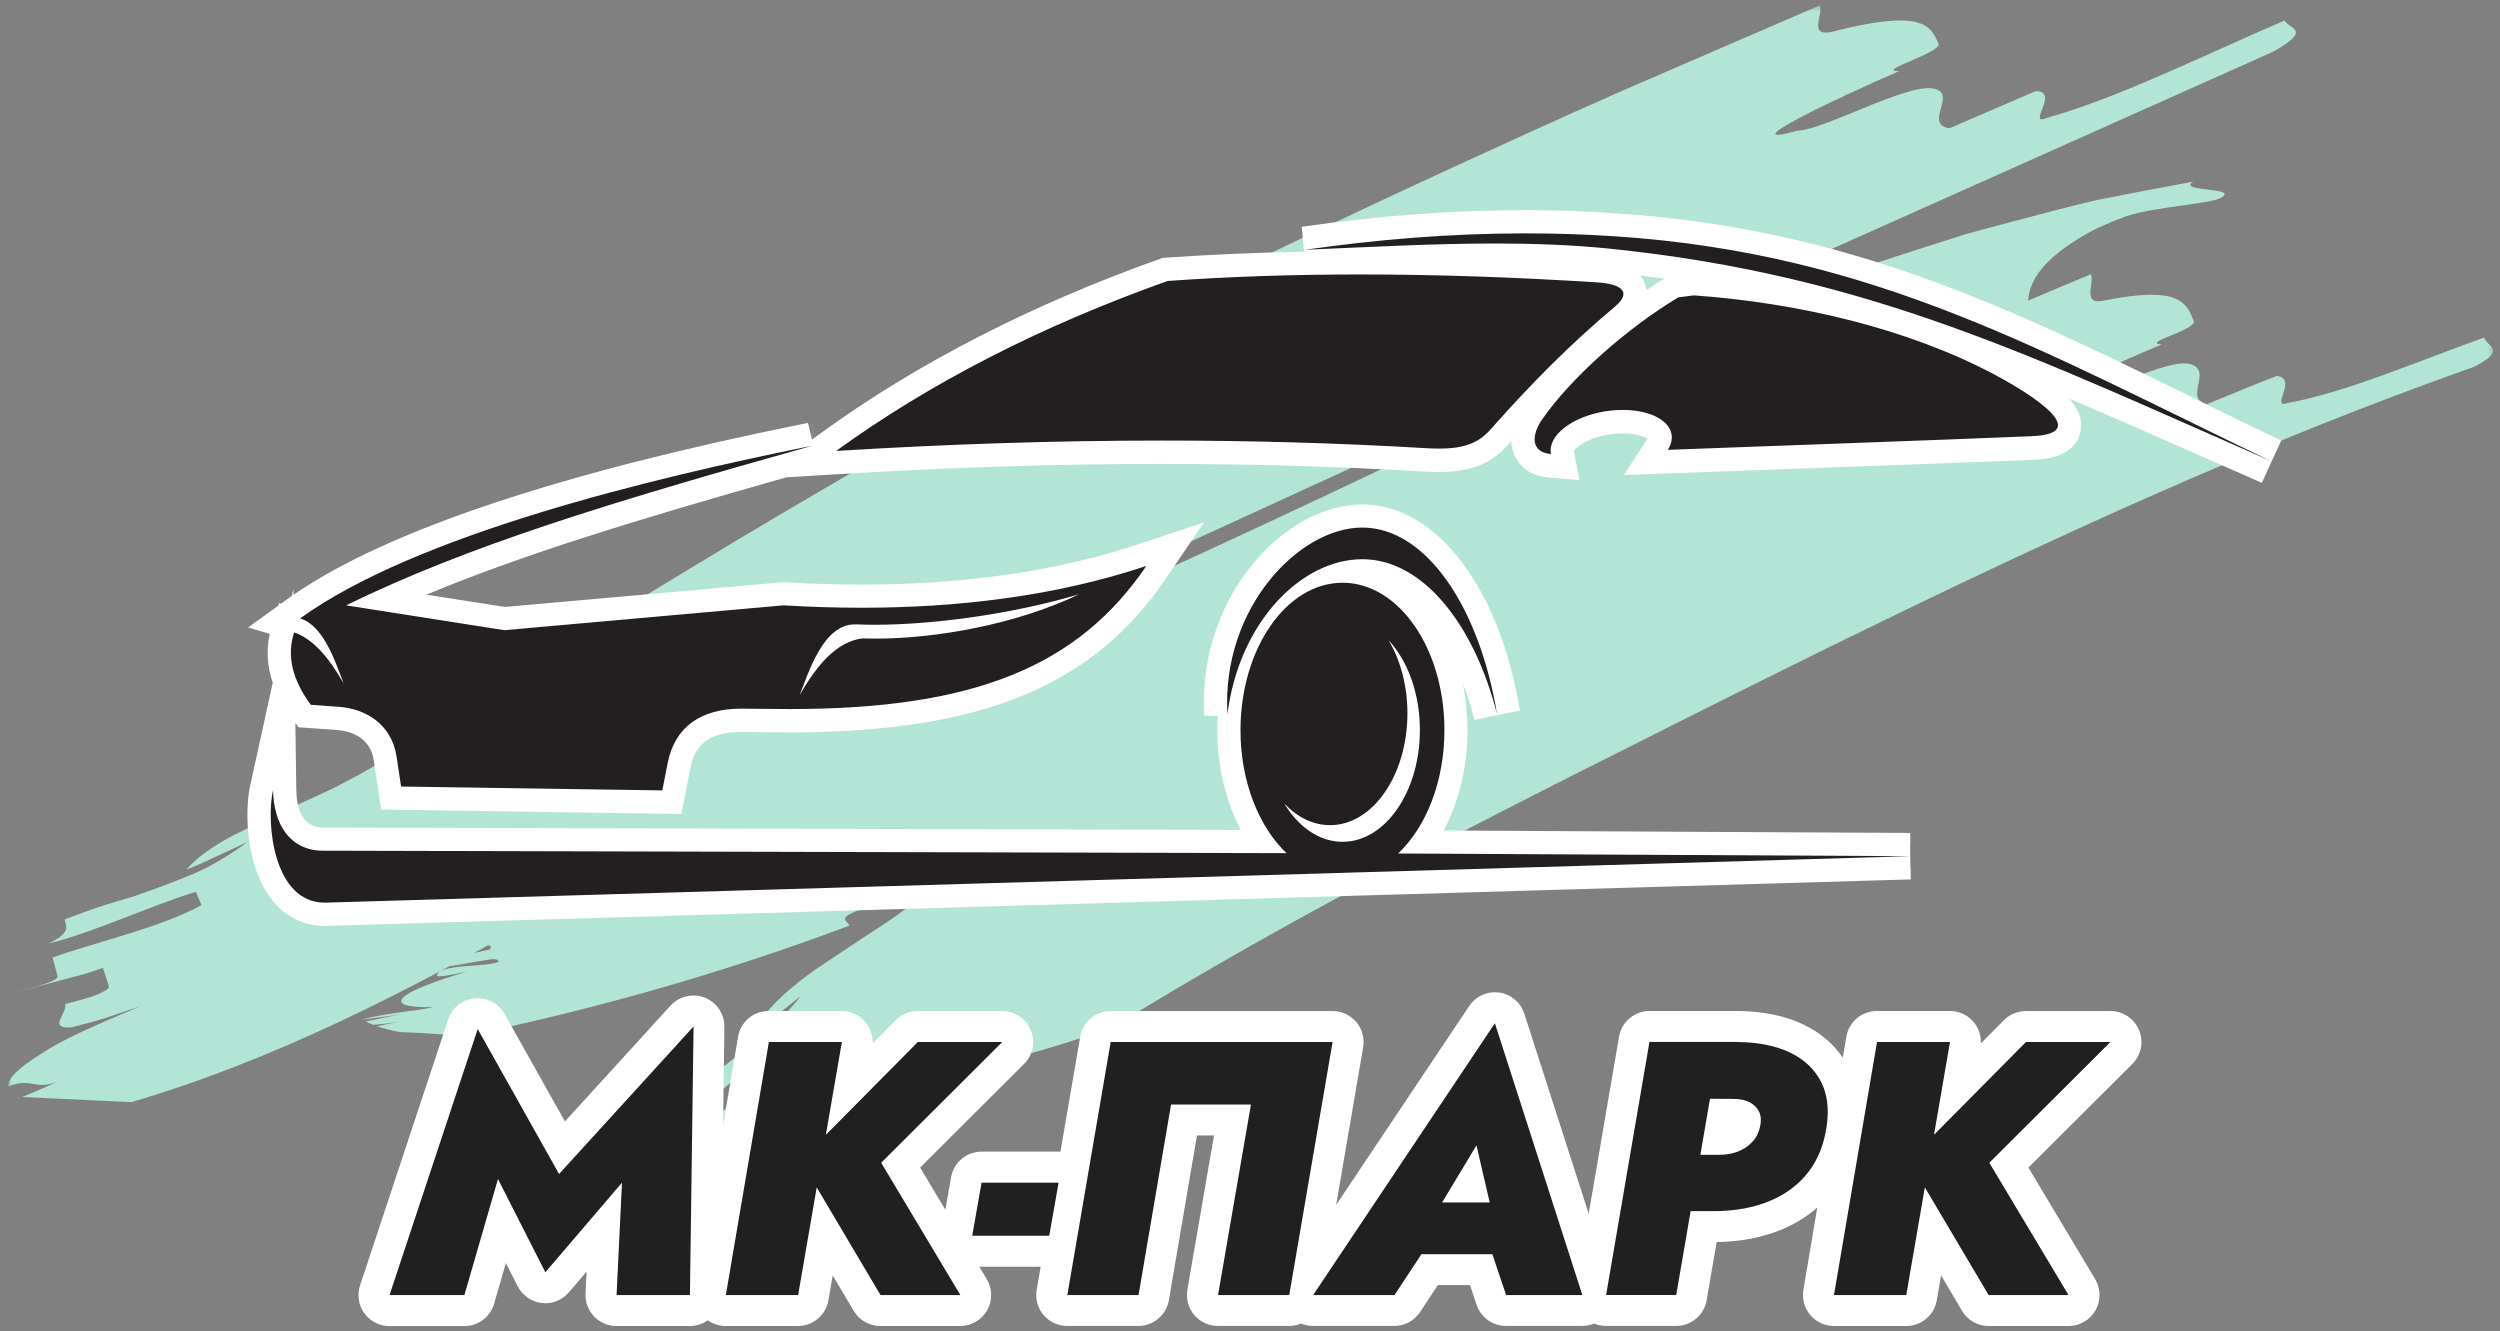
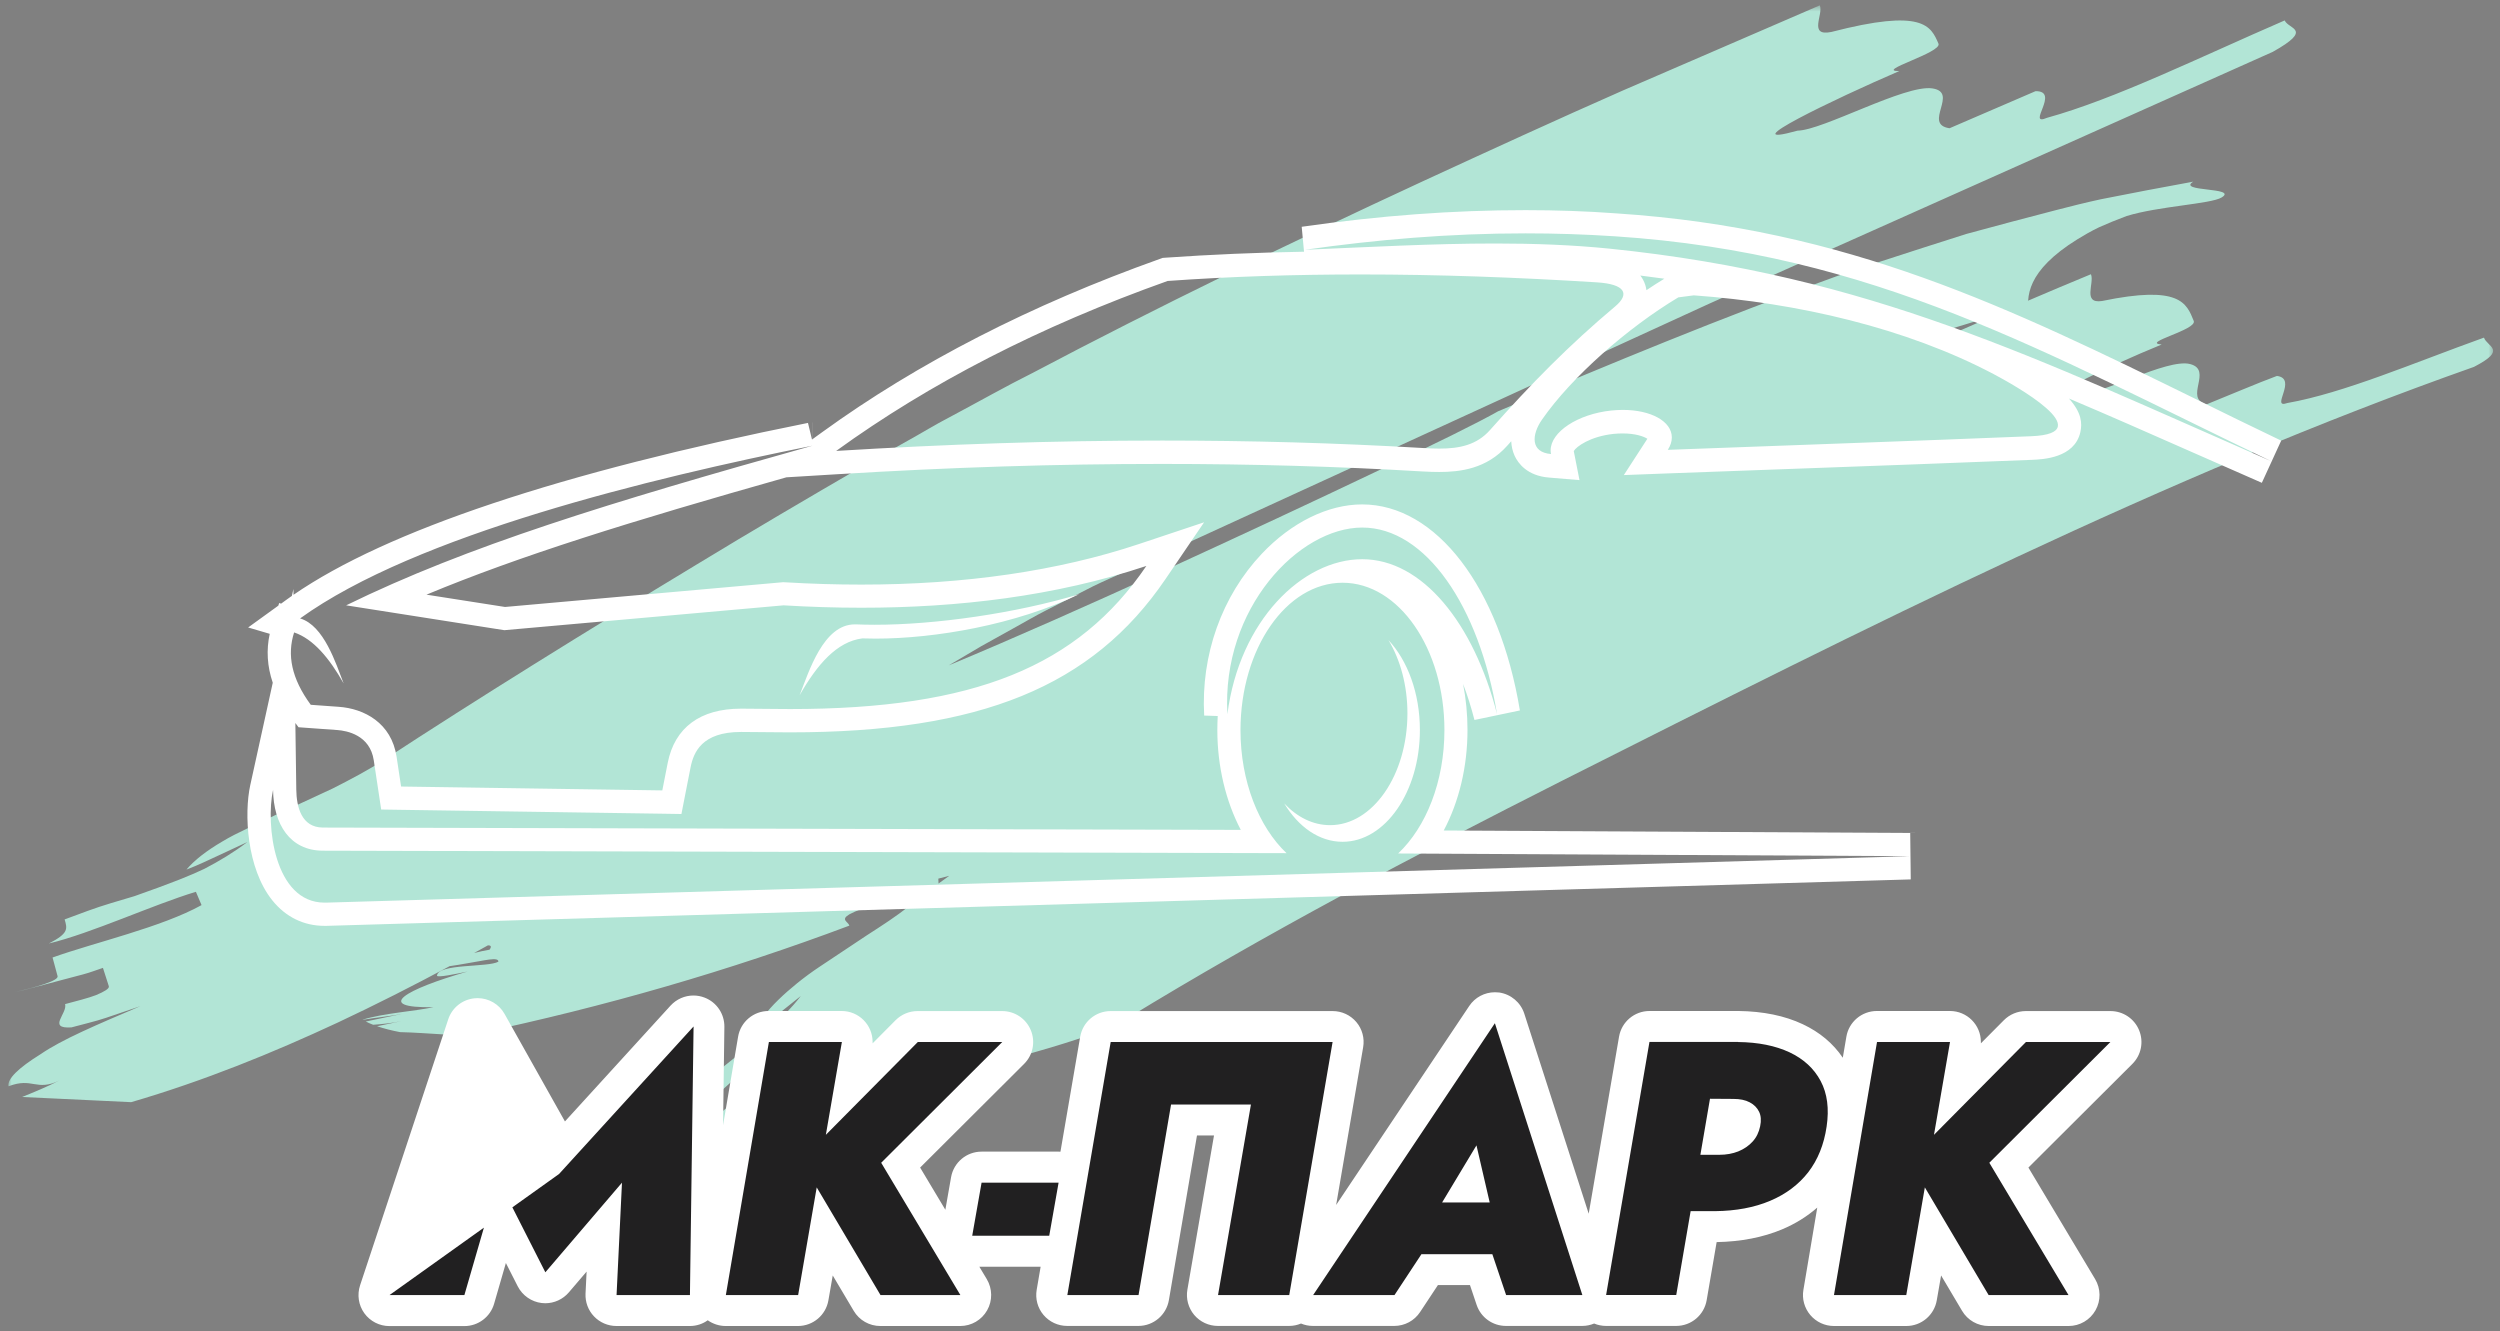
<svg xmlns="http://www.w3.org/2000/svg" width="323" height="172" viewBox="0 0 323 172" fill="none">
  <rect x="0" y="0" width="323" height="172" fill="#808080" stroke="none" />
  <mask id="mask0_6797_20109" style="mask-type:luminance" maskUnits="userSpaceOnUse" x="0" y="0" width="323" height="146">
    <path d="M322.33 0.62H0.94V145.95H322.33V0.62Z" fill="white" />
  </mask>
  <g mask="url(#mask0_6797_20109)">
    <path d="M264.48 15.22C261.7 16.41 266.26 11.73 262.99 11.78C260.21 12.98 254.66 15.37 251.88 16.57C248.36 16.05 253.17 11.94 249.65 11.42C246.13 10.9 235.52 16.83 232.25 16.88C223.41 19.33 237.06 12.77 245.39 9.18C242.12 9.23 250.95 6.79 250.45 5.64C249.46 3.35 248.47 1.06 236.61 4.13C233.58 4.75 235.62 1.84 235.12 0.69C226.78 4.29 218.28 7.97 209.68 11.69C201.1 15.47 192.46 19.44 183.85 23.41C166.63 31.39 149.54 39.66 133.42 48.18C130.12 49.82 126.41 51.92 122.69 53.9C120.79 54.88 119.08 55.95 117.23 56.97C115.42 58.01 113.54 59.01 111.75 60.07C104.5 64.28 97.15 68.59 90 72.94C75.63 81.63 61.7 90.27 49.5 98.25C47.65 99.45 45.38 100.66 42.97 101.88C40.54 103.01 37.98 104.19 35.51 105.34C33.06 106.56 30.69 107.53 28.71 108.73C26.73 109.89 25.11 111.13 24.09 112.35C25.42 111.84 26.72 111.24 28.03 110.62L31.96 108.79C30.2 110.13 28.32 111.26 26.39 112.26C24.44 113.19 22.43 113.94 20.41 114.69L17.38 115.78L14.33 116.69C12.31 117.29 10.31 118.06 8.35 118.79C8.7 119.99 8.9 120.58 6.31 121.9C11.84 120.57 19.72 116.91 25.31 115.22L26.04 116.94C20.84 119.82 12.2 121.77 6.79 123.71C6.95 124.31 7.28 125.52 7.44 126.12C7.6 126.7 4.74 127.53 1.86 128.19C3.31 127.9 5.45 127.27 7.6 126.72C8.67 126.44 9.75 126.15 10.74 125.89C11.72 125.63 12.59 125.28 13.3 125.05C13.49 125.64 13.87 126.83 14.06 127.42C14.16 127.72 13.49 128.11 12.43 128.56C11.37 128.97 9.88 129.33 8.41 129.73C8.75 130.93 6.05 132.94 9.23 132.74C10.73 132.32 12.27 131.99 13.74 131.49L18.15 129.99C12.44 132.43 8.04 134.28 5.23 136.21C2.37 137.99 0.92 139.4 1.1 140.35C4.23 139.14 4.67 141.06 7.69 139.59C6.1 140.41 4.43 141.09 2.86 141.73L16.95 142.4C26.32 139.66 35.18 136.06 43.65 132.11C48.57 129.8 53.38 127.36 58.09 124.83C58.81 124.73 59.59 124.59 60.35 124.46C62.51 124.12 64.43 123.58 64.39 124.25C63.07 125.01 56.62 124.47 56.46 126.05C56.43 126.36 59.08 125.8 60.41 125.52C52.4 127.82 48.14 130.26 56.01 130.13C53.39 130.68 49.57 130.9 46.86 131.74C46.86 131.75 46.88 131.75 46.88 131.76C48.27 131.5 50.7 131.26 51.98 130.99C50.41 131.32 48.84 131.65 47.26 131.98C47.55 132.13 47.87 132.27 48.21 132.4C49.42 132.31 50.63 132.19 51.86 131.93C50.82 132.15 49.77 132.37 48.72 132.59C49.6 132.89 50.59 133.14 51.68 133.35C55.61 133.44 59.55 133.99 61.59 133.56C78.05 130.09 94.26 125.41 109.74 119.59C109.57 119.06 108.55 118.84 109.74 118.13C113.22 116.32 116.71 116.46 120.16 114.97C119.21 115.69 118.26 116.41 117.35 117.14C115.85 118.36 113.97 119.57 111.97 120.86C109.99 122.18 107.9 123.57 105.88 124.91C103.87 126.25 102.03 127.75 100.54 129.2C99.05 130.66 97.93 132.1 97.41 133.51L103.47 128.68C102.24 130.26 100.88 131.64 99.43 132.92C98.71 133.56 97.96 134.17 97.2 134.77C96.46 135.4 95.71 136.02 94.95 136.63L90.38 140.28C88.86 141.49 87.5 142.93 86.18 144.38C86.62 144.84 86.95 145.19 86.97 145.71L88.25 145.77C88.52 145.49 88.79 145.22 89.07 144.94C90.13 143.84 91.25 142.66 92.45 141.61C94.82 139.45 97.22 137.3 99.39 135.92L100.58 137.36C98.82 139.21 96.36 141.22 93.85 143.18C92.72 144.04 91.66 144.97 90.66 145.9C90.66 145.9 137.42 136.66 145.51 131.65C163.46 120.65 182.49 110.65 201.94 100.81C241.08 81.1 279.76 61.48 319.64 47.4C321.8 46.28 322.25 45.64 322.08 45.13C321.91 44.61 321.12 44.21 320.93 43.62C311.77 46.91 302.85 50.77 295.53 52.07C293.23 52.89 296.93 48.92 294.18 48.57C291.88 49.41 287.35 51.34 285.07 52.25C282.1 51.45 285.96 47.84 282.98 47.04C279.99 46.24 271.29 51.16 268.51 50.95C261.12 52.63 272.37 47.34 279.29 44.51C276.52 44.3 283.9 42.62 283.43 41.46C282.5 39.14 281.61 36.81 271.58 38.89C269.01 39.27 270.63 36.59 270.15 35.43C267.44 36.55 264.72 37.69 262 38.86C262.01 38.83 262.03 38.8 262.04 38.78C262.14 37.36 262.73 35.7 264.59 33.84C265.52 32.91 266.76 31.93 268.41 30.91C269.24 30.4 270.16 29.86 271.21 29.36C272.28 28.88 273.45 28.4 274.76 27.91C278.92 26.63 285.65 26.36 287.04 25.51C289.23 24.17 281.19 24.81 283.37 23.47C279.38 24.2 275.4 24.95 271.45 25.74C267.52 26.59 263.7 27.68 259.83 28.67L254.07 30.22L248.43 32.02C244.69 33.24 240.92 34.42 237.21 35.72C222.45 41.03 208.05 46.99 193.53 53.15C191.17 54.5 185.34 57.4 177.59 61.03C169.9 64.7 160.34 69.16 150.61 73.62C140.97 78.03 131.12 82.41 122.57 85.97L126.74 83.51L130.91 81.19C132.29 80.44 133.7 79.59 135.06 78.91L139.15 76.81L141.2 75.76C141.88 75.41 142.7 75.07 143.44 74.72L148 72.64C172.29 61.5 196.59 50.35 220.8 39.25C245.19 28.35 269.5 17.48 293.64 6.7C298.95 3.73 295.67 3.79 295.18 2.64C284.15 7.42 273.3 12.78 264.48 15.22ZM63.25 122.7C62.59 122.81 61.93 122.96 61.25 123.13C61.85 122.8 62.44 122.47 63.04 122.14C63.42 122.13 63.55 122.28 63.25 122.7ZM121.26 114.15L121.23 113.52C121.7 113.39 122.18 113.27 122.65 113.15C122.19 113.48 121.72 113.81 121.26 114.15ZM252.3 42.41C253.94 41.91 255.91 41.31 257.68 40.76C256.06 41.46 254.44 42.17 252.82 42.89C252.72 42.72 252.55 42.56 252.3 42.41Z" fill="#B2E5D6" />
  </g>
-   <path fill-rule="evenodd" clip-rule="evenodd" d="M41.94 118.11C39.73 118.11 37.81 117.16 36.37 115.37C33.36 111.63 33.07 105.14 33.82 101.72L36.6 89.07L36.78 102.02C36.81 103.93 37.34 108.38 41.71 108.4L162.97 108.71C160.31 104.91 158.78 99.76 158.78 94.31C158.78 93.67 158.8 93.04 158.84 92.41L157.08 92.35C156.66 84.95 159.23 77.74 164.13 72.56C167.67 68.81 172 66.66 176 66.66C184.79 66.66 192.39 76.85 194.9 92.02L191.97 92.64C189.03 81.17 182.77 73.75 176.01 73.75C175.56 73.75 175.1 73.78 174.64 73.85C182.18 74.69 188.13 83.55 188.13 94.31C188.13 99.8 186.59 104.97 183.9 108.78L246.83 109.11L246.87 112.11L41.94 118.11ZM50.54 103.1L49.77 98C49.1 93.54 44.94 92.9 43.67 92.81L39.36 92.51L38.95 91.95C36.23 88.26 35.46 84.76 36.58 81.25L36.71 80.85L35.43 80.47L37.91 78.68C49.57 70.25 72.04 62.65 104.69 56.1L105.24 58.39L107.13 57.02C119.32 48.18 133.86 40.73 150.34 34.86L150.53 34.79L150.74 34.78C158.67 34.23 167.1 33.94 175.79 33.94C185.38 33.94 195.68 34.28 206.41 34.96C208.15 35.07 210.53 35.43 211.13 37.24C211.39 38.03 211.34 39.28 209.64 40.71C204.23 45.25 199.44 49.98 193.63 56.53C191.35 59.1 188.33 59.43 185.95 59.43C185.28 59.43 184.59 59.4 183.87 59.36C172.92 58.72 161.57 58.39 150.13 58.39C136.53 58.39 122.78 58.83 108.1 59.73L102.95 60.05L103.74 59.47C79.35 66.33 63.45 71.29 49.77 77.47L65.2 79.9L101.21 76.69L101.32 76.7C104.71 76.9 108.06 77.01 111.3 77.01C124.82 77.01 137.04 75.22 147.64 71.69L151.85 70.29L149.35 73.96C140.22 87.38 126.09 93.1 102.1 93.1C101.63 93.1 101.16 93.1 100.68 93.09L95.72 93.05C91.19 93.05 88.5 95 87.74 98.84L86.8 103.63L50.54 103.1ZM292.84 60.97C289.71 59.6 286.67 58.26 283.71 56.95C258.1 45.64 237.87 36.7 207.84 33.63C203.48 33.18 198.69 32.97 193.21 32.97C186.83 32.97 180.27 33.26 173.93 33.55C172.17 33.63 170.42 33.71 168.68 33.78L168.4 30.8C178.44 29.36 187.83 28.67 197.09 28.67C200.99 28.67 204.92 28.8 208.76 29.05C238.4 31 259.1 41.15 283.07 52.9C286.64 54.65 290.3 56.44 294.09 58.26L292.84 60.97ZM200.25 60.17C198.19 60 197.37 58.89 197.07 58.24C196.44 56.89 196.77 55.11 197.99 53.37C201.84 47.84 209.1 41.32 216.06 37.15L216.33 36.99L216.65 36.95C217.03 36.91 217.36 36.86 217.7 36.81C218.01 36.77 218.8 36.66 218.8 36.66L218.95 36.67C233.66 37.72 247.62 41.39 258.27 47.01C268.07 52.2 267.54 54.57 267.33 55.46C266.83 57.69 263.69 57.82 262.51 57.87C252.59 58.28 242.09 58.66 231.94 59.02C226.45 59.22 220.97 59.42 215.54 59.62L212.65 59.73L214.22 57.31C214.4 57.03 214.49 56.77 214.49 56.53C214.49 55.54 212.55 54.47 209.66 54.47C209.22 54.47 208.77 54.49 208.32 54.54C204.36 54.96 201.83 56.99 201.83 58.2C201.83 58.26 201.84 58.32 201.85 58.38L202.23 60.33L200.25 60.17Z" fill="#231F20" />
  <path d="M197.09 30.15C200.89 30.15 204.74 30.27 208.66 30.53C242.33 32.75 263.92 45.44 293.44 59.59C263.05 46.31 241.74 35.58 207.99 32.13C203.16 31.64 198.21 31.46 193.2 31.46C185.04 31.46 176.74 31.93 168.61 32.27C177.77 30.96 187.25 30.15 197.09 30.15ZM175.79 35.46C185.79 35.46 195.98 35.83 206.32 36.48C209.98 36.71 210.61 37.97 208.68 39.59C202.76 44.56 197.87 49.52 192.51 55.56C190.79 57.5 188.56 57.96 185.96 57.96C185.32 57.96 184.65 57.93 183.97 57.89C172.62 57.22 161.36 56.92 150.15 56.92C136.02 56.92 121.98 57.4 108.03 58.26C120.1 49.52 134.34 42.18 150.86 36.3C159.01 35.72 167.33 35.46 175.79 35.46ZM218.84 38.16C232.27 39.12 246.32 42.39 257.57 48.33C260.05 49.64 271.53 55.99 262.45 56.36C247.25 56.98 231.12 57.53 215.48 58.12C215.81 57.61 216 57.07 216 56.52C216 54.42 213.28 52.96 209.67 52.96C209.18 52.96 208.68 52.99 208.17 53.04C203.84 53.5 200.34 55.81 200.34 58.19C200.34 58.35 200.36 58.51 200.39 58.66C197.7 58.44 197.88 56.15 199.23 54.21C203.05 48.71 210.28 42.35 216.84 38.42C217.54 38.34 218.13 38.25 218.84 38.16ZM104.99 57.58C78.56 64.99 60.43 70.53 44.72 78.21L65.16 81.42L101.24 78.21C104.56 78.41 107.92 78.52 111.3 78.52C123.69 78.52 136.33 77.05 148.11 73.12C139.3 86.08 125.9 91.61 102.1 91.61C101.64 91.61 101.17 91.61 100.69 91.6L95.88 91.56C95.83 91.56 95.77 91.56 95.72 91.56C90.49 91.56 87.17 93.99 86.27 98.56L85.57 102.12L51.82 101.62L51.24 97.78C50.58 93.39 47.04 91.55 43.77 91.32L40.15 91.06C37.65 87.65 37.07 84.61 38 81.71C40.51 82.56 42.56 85.06 44.4 88.3C43.39 85.71 41.86 80.81 38.77 79.9C53.73 69.11 84.03 61.79 104.99 57.58ZM139.44 76.77C131.19 79.25 120.85 80.72 112.99 80.72C112.17 80.72 111.38 80.7 110.62 80.67C110.56 80.67 110.5 80.67 110.44 80.67C106.38 80.67 104.51 86.76 103.31 89.83C105.58 85.84 108.13 82.9 111.41 82.48C111.97 82.5 112.54 82.51 113.13 82.51C120.81 82.51 131.23 80.72 139.44 76.77ZM176 68.16C184.19 68.16 191.11 78.3 193.42 92.27C190.4 80.46 183.73 72.25 176 72.25C168.27 72.25 160.13 80.19 158.58 92.27C157.81 78.58 167.82 68.16 176 68.16ZM173.46 75.29C180.73 75.29 186.62 83.81 186.62 94.32C186.62 101 184.24 106.87 180.64 110.27L246.81 110.62L42.13 116.62C42.07 116.62 42.01 116.62 41.94 116.62C35.41 116.62 34.31 106.5 35.28 102.05C35.34 106.5 37.47 109.89 41.7 109.91L166.22 110.23C162.64 106.83 160.27 100.97 160.27 94.32C160.29 83.81 166.18 75.29 173.46 75.29ZM171.85 106.61C169.63 106.61 167.58 105.57 165.92 103.8C167.75 106.84 170.45 108.76 173.46 108.76C178.97 108.76 183.45 102.29 183.45 94.32C183.45 89.55 181.85 85.33 179.39 82.7C180.92 85.24 181.84 88.55 181.84 92.18C181.83 100.14 177.36 106.61 171.85 106.61ZM197.09 27.15C187.75 27.15 178.3 27.85 168.18 29.3L168.48 32.52C162.33 32.63 156.36 32.89 150.63 33.29L150.22 33.32L149.83 33.46C133.22 39.38 118.56 46.9 106.25 55.82L104.99 56.73V54.58H104.98V56.74L104.91 56.79L104.39 54.64C72.34 61.07 49.99 68.54 37.92 76.85L37.91 76.1L37.71 76.99C37.48 77.15 37.25 77.31 37.02 77.48L36.32 77.99L36.07 77.91L35.96 78.25L32.06 81.07L34.85 81.89C34.39 83.97 34.52 86.09 35.24 88.21L32.34 101.41C31.52 105.12 31.87 112.2 35.18 116.32C36.91 118.48 39.25 119.62 41.92 119.62C42.01 119.62 42.1 119.62 42.19 119.62L246.87 113.62L246.8 107.62L186.53 107.3C188.5 103.59 189.6 99.06 189.6 94.32C189.6 92.25 189.4 90.26 189.03 88.37C189.59 89.83 190.08 91.38 190.5 93.02L196.37 91.79C193.74 75.87 185.55 65.17 175.99 65.17C171.58 65.17 166.86 67.49 163.03 71.54C157.85 77.02 155.14 84.64 155.58 92.45L157.33 92.51C157.3 93.11 157.28 93.71 157.28 94.32C157.28 99.02 158.37 103.52 160.31 107.22L41.71 106.92C38.94 106.9 38.31 104.24 38.28 102.01L38.16 93.41L38.57 93.96L39.95 94.06L43.57 94.32C44.83 94.41 47.8 94.97 48.29 98.23L48.87 102.07L49.25 104.59L51.79 104.63L85.54 105.13L88.04 105.17L88.52 102.71L89.22 99.15C89.61 97.18 90.7 94.57 95.72 94.57H95.85L100.66 94.61C101.14 94.61 101.62 94.62 102.09 94.62C126.64 94.62 141.14 88.7 150.58 74.82L155.57 67.48L147.15 70.29C136.71 73.77 124.64 75.53 111.28 75.53C108.08 75.53 104.75 75.43 101.4 75.23L101.18 75.22L100.96 75.24L65.25 78.42L55.1 76.83C67.18 71.8 81.39 67.39 101.6 61.67L108.18 61.27C122.83 60.37 136.54 59.94 150.12 59.94C161.53 59.94 172.85 60.26 183.77 60.91C184.62 60.96 185.31 60.98 185.94 60.98C188.63 60.98 192.06 60.59 194.74 57.58C194.91 57.39 195.08 57.2 195.25 57.01C195.28 57.68 195.43 58.32 195.7 58.91C196.14 59.85 197.31 61.47 200.11 61.7L204.07 62.03L203.33 58.28C203.65 57.71 205.43 56.39 208.46 56.06C208.86 56.02 209.26 56 209.64 56C211.31 56 212.38 56.39 212.84 56.69L209.8 61.38L215.58 61.16C221.02 60.96 226.52 60.76 232.02 60.56C242.16 60.19 252.64 59.81 262.56 59.41C263.91 59.35 268.02 59.19 268.78 55.84C269.04 54.67 268.94 53.3 267.31 51.49C272.42 53.65 277.63 55.95 283.09 58.36C286.06 59.67 289.09 61.01 292.23 62.38L294.73 56.93C290.95 55.12 287.27 53.32 283.72 51.57C259.61 39.75 238.78 29.54 208.85 27.57C204.98 27.28 201.03 27.15 197.09 27.15ZM212.72 37.49C212.68 37.23 212.63 36.99 212.56 36.79C212.41 36.33 212.19 35.94 211.93 35.6C212.98 35.73 214.01 35.87 215.03 36.01C214.26 36.48 213.49 36.97 212.72 37.49Z" fill="white" />
  <path fill-rule="evenodd" clip-rule="evenodd" d="M256.93 169.32C256.22 169.32 255.57 168.95 255.21 168.34L249.73 159.1L248.25 167.66C248.08 168.62 247.25 169.32 246.28 169.32H236.94C236.35 169.32 235.79 169.06 235.41 168.61C235.03 168.16 234.87 167.57 234.97 166.99L240.53 134.3C240.69 133.34 241.53 132.63 242.5 132.63H251.93C252.52 132.63 253.08 132.89 253.46 133.34C253.84 133.79 254 134.39 253.9 134.97L252.91 140.69L260.31 133.22C260.69 132.84 261.2 132.63 261.73 132.63H272.66C273.47 132.63 274.2 133.12 274.51 133.87C274.82 134.62 274.65 135.48 274.07 136.05L259.53 150.54L268.95 166.29C269.32 166.91 269.33 167.68 268.97 168.3C268.61 168.93 267.95 169.31 267.23 169.31H256.93V169.32ZM207.52 169.32C206.93 169.32 206.37 169.06 205.99 168.61L205.98 168.6C205.6 169.06 205.04 169.33 204.44 169.33H194.59C193.73 169.33 192.97 168.78 192.7 167.97L191.38 164.05H184.73L181.84 168.43C181.47 168.99 180.84 169.33 180.17 169.33H169.66C169.06 169.33 168.49 169.06 168.12 168.61C167.75 169.06 167.19 169.33 166.58 169.33H157.38C156.79 169.33 156.23 169.07 155.85 168.62C155.47 168.17 155.31 167.57 155.41 166.99L159.26 144.72H153L149.08 167.67C148.92 168.63 148.08 169.33 147.11 169.33H137.91C137.32 169.33 136.76 169.07 136.38 168.62C136 168.17 135.84 167.57 135.94 166.99L136.94 161.13C136.58 161.47 136.1 161.67 135.57 161.67H125.62C125.03 161.67 124.47 161.41 124.09 160.96C123.71 160.51 123.55 159.91 123.65 159.33L124.86 152.47C125.03 151.51 125.86 150.82 126.83 150.82H136.78C137.37 150.82 137.93 151.08 138.31 151.53C138.39 151.63 138.46 151.73 138.53 151.84L141.54 134.31C141.7 133.35 142.54 132.65 143.51 132.65H172.18C172.77 132.65 173.33 132.91 173.71 133.36C174.09 133.81 174.25 134.41 174.15 134.99L169.07 164.62L191.48 131.11C191.85 130.55 192.48 130.22 193.14 130.22C193.23 130.22 193.32 130.23 193.42 130.24C194.18 130.35 194.81 130.88 195.05 131.61L205.86 165.21L211.16 134.31C211.33 133.35 212.16 132.65 213.13 132.65H224.57C227.49 132.69 230 133.2 232.08 134.17C234.29 135.21 235.95 136.75 237.01 138.76C238.07 140.76 238.4 143.15 237.99 145.87C237.6 148.54 236.66 150.84 235.21 152.71C233.76 154.58 231.83 156.03 229.48 157.02C227.21 157.97 224.58 158.47 221.66 158.51H220.14L218.57 167.68C218.4 168.64 217.57 169.34 216.6 169.34H207.52V169.32ZM189.95 153.36L189.92 153.24L189.85 153.36H189.95ZM222.14 147.2C222.78 147.2 223.35 147.1 223.84 146.9C224.3 146.72 224.66 146.47 224.96 146.14C225.21 145.87 225.37 145.53 225.46 145.11C225.54 144.73 225.51 144.54 225.48 144.48C225.44 144.4 225.36 144.28 225.13 144.16C224.87 144.02 224.47 143.95 223.97 143.95L222.63 143.94L222.07 147.19H222.14V147.2ZM113.75 169.32C113.04 169.32 112.39 168.95 112.03 168.34L106.55 159.1L105.07 167.66C104.9 168.62 104.07 169.32 103.1 169.32H93.76C93.17 169.32 92.61 169.06 92.23 168.61C91.85 168.16 91.69 167.57 91.79 166.99L97.35 134.3C97.51 133.34 98.35 132.63 99.32 132.63H108.75C109.34 132.63 109.9 132.89 110.28 133.34C110.66 133.79 110.82 134.39 110.72 134.97L109.73 140.69L117.13 133.22C117.51 132.84 118.02 132.63 118.55 132.63H129.48C130.29 132.63 131.02 133.12 131.33 133.87C131.64 134.62 131.47 135.48 130.89 136.05L116.35 150.54L125.78 166.29C126.15 166.91 126.16 167.68 125.8 168.3C125.45 168.93 124.78 169.31 124.06 169.31H113.75V169.32ZM79.66 169.32C79.11 169.32 78.59 169.1 78.21 168.7C77.83 168.3 77.63 167.77 77.66 167.22L78.08 158.54L71.98 165.68C71.6 166.13 71.04 166.38 70.46 166.38C70.38 166.38 70.3 166.38 70.22 166.37C69.56 166.29 68.98 165.88 68.67 165.29L64.85 157.76L61.92 167.88C61.67 168.73 60.89 169.32 60 169.32H50.33C49.69 169.32 49.08 169.01 48.71 168.49C48.34 167.97 48.23 167.3 48.43 166.69L59.82 132.32C60.07 131.57 60.74 131.03 61.53 130.96C61.59 130.95 61.66 130.95 61.72 130.95C62.44 130.95 63.11 131.34 63.46 131.97L72.61 148.28L88.11 131.28C88.5 130.86 89.04 130.63 89.59 130.63C89.84 130.63 90.09 130.68 90.32 130.77C91.09 131.08 91.6 131.83 91.58 132.66L91.11 167.36C91.09 168.45 90.2 169.33 89.11 169.33H79.66V169.32Z" fill="#212021" />
-   <path d="M193.14 132.2L204.44 167.32H194.59L192.81 162.04H183.65L180.17 167.32H169.66L193.14 132.2ZM186.32 155.36H192.47L190.76 147.98L186.32 155.36ZM89.61 132.62L89.14 167.32H79.66L80.36 152.8L70.46 164.38L64.34 152.33L60 167.32H50.33L61.72 132.95L72.23 151.68L89.61 132.62ZM272.66 134.63L257.02 150.23L267.25 167.32H256.93L248.69 153.41L246.29 167.32H236.95L242.51 134.63H251.94L249.87 146.62L261.75 134.63H272.66ZM224.56 134.63C227.18 134.66 229.39 135.11 231.21 135.96C233.03 136.82 234.37 138.05 235.23 139.67C236.09 141.29 236.34 143.25 236 145.55C235.66 147.88 234.86 149.85 233.62 151.46C232.37 153.06 230.73 154.29 228.69 155.15C226.65 156.01 224.29 156.45 221.62 156.48H218.43L216.57 167.31H207.51L213.11 134.62H218.71H222.17H224.56M219.69 149.2H222.14C223.04 149.2 223.86 149.05 224.59 148.76C225.32 148.46 225.94 148.04 226.43 147.5C226.93 146.96 227.25 146.29 227.41 145.52C227.57 144.77 227.52 144.14 227.27 143.63C227.02 143.12 226.62 142.71 226.06 142.42C225.5 142.12 224.8 141.98 223.96 141.98L220.93 141.96L219.69 149.2ZM172.17 134.63L166.57 167.32H157.37L161.62 142.71H151.3L147.1 167.32H137.9L143.5 134.63H172.17ZM129.49 134.63L113.85 150.23L124.08 167.32H113.76L105.52 153.41L103.12 167.32H93.78L99.34 134.63H108.77L106.7 146.62L118.58 134.63H129.49ZM136.77 152.8L135.56 159.66H125.61L126.82 152.8H136.77ZM193.14 128.2C191.82 128.2 190.56 128.86 189.82 129.98L172.63 155.68L176.12 135.3C176.32 134.14 176 132.95 175.24 132.05C174.48 131.15 173.36 130.63 172.18 130.63H143.5C141.55 130.63 139.89 132.03 139.56 133.95L137.01 148.8C136.93 148.8 136.85 148.79 136.77 148.79H126.82C124.88 148.79 123.22 150.18 122.88 152.09L122.14 156.3L118.88 150.85L132.31 137.46C133.46 136.32 133.8 134.6 133.18 133.1C132.56 131.6 131.1 130.63 129.48 130.63H118.55C117.48 130.63 116.46 131.06 115.71 131.81L112.74 134.8C112.74 134.74 112.74 134.68 112.74 134.62C112.74 132.41 110.95 130.62 108.74 130.62H108.73H99.3C97.35 130.62 95.68 132.03 95.36 133.95L93.42 145.37L93.59 132.67C93.61 131.01 92.61 129.51 91.06 128.9C90.58 128.71 90.08 128.62 89.59 128.62C88.49 128.62 87.41 129.08 86.63 129.93L72.99 144.89L65.19 131C64.48 129.73 63.14 128.96 61.7 128.96C61.57 128.96 61.45 128.97 61.32 128.98C59.74 129.13 58.4 130.2 57.91 131.7L46.52 166.07C46.12 167.29 46.32 168.63 47.07 169.67C47.82 170.71 49.03 171.33 50.31 171.33H60C61.78 171.33 63.35 170.15 63.84 168.44L65.36 163.18L66.89 166.19C67.5 167.38 68.66 168.19 69.98 168.35C70.14 168.37 70.3 168.38 70.45 168.38C71.61 168.38 72.73 167.87 73.49 166.98L75.79 164.29L75.65 167.13C75.6 168.22 75.99 169.29 76.75 170.08C77.5 170.87 78.55 171.32 79.65 171.32H89.13C89.99 171.32 90.79 171.05 91.44 170.58C92.11 171.05 92.92 171.32 93.75 171.32H103.09C105.04 171.32 106.7 169.92 107.03 168L107.59 164.79L110.3 169.36C111.02 170.58 112.33 171.32 113.74 171.32H124.06C125.5 171.32 126.83 170.55 127.54 169.29C128.25 168.04 128.23 166.5 127.49 165.26L126.53 163.66H134.45L133.94 166.64C133.74 167.8 134.06 168.99 134.82 169.89C135.58 170.79 136.7 171.31 137.88 171.31H147.08C149.03 171.31 150.69 169.9 151.02 167.98L154.65 146.7H156.85L153.41 166.63C153.21 167.79 153.53 168.98 154.29 169.89C155.05 170.79 156.17 171.31 157.35 171.31H166.55C167.09 171.31 167.61 171.2 168.09 171C168.57 171.2 169.09 171.31 169.63 171.31H180.14C181.48 171.31 182.74 170.64 183.48 169.51L185.78 166.03H189.92L190.78 168.59C191.33 170.22 192.85 171.31 194.57 171.31H204.42C204.96 171.31 205.48 171.2 205.96 171C206.44 171.2 206.97 171.31 207.5 171.31H216.56C218.51 171.31 220.17 169.91 220.5 167.99L221.79 160.48C224.94 160.42 227.77 159.87 230.23 158.84C231.95 158.12 233.47 157.17 234.79 156.02L233 166.65C232.8 167.81 233.13 169 233.89 169.9C234.65 170.8 235.77 171.32 236.95 171.32H246.29C248.24 171.32 249.9 169.92 250.23 168L250.79 164.79L253.5 169.36C254.22 170.58 255.53 171.32 256.94 171.32H267.26C268.7 171.32 270.03 170.55 270.74 169.29C271.45 168.03 271.43 166.5 270.69 165.26L262.07 150.85L275.5 137.46C276.65 136.32 276.99 134.6 276.37 133.1C275.75 131.6 274.29 130.63 272.67 130.63H261.74C260.67 130.63 259.65 131.06 258.9 131.81L255.93 134.8C255.93 134.74 255.93 134.68 255.93 134.62C255.93 132.41 254.14 130.62 251.93 130.62H251.92H242.49C240.54 130.62 238.87 132.03 238.55 133.95L238.09 136.66C236.84 134.81 235.11 133.36 232.92 132.33C230.59 131.23 227.79 130.66 224.61 130.62C224.59 130.62 224.58 130.62 224.56 130.62H222.18H218.72H213.12C211.17 130.62 209.51 132.02 209.18 133.94L205.26 156.81L196.94 130.97C196.47 129.51 195.21 128.45 193.69 128.23C193.51 128.22 193.32 128.2 193.14 128.2Z" fill="white" />
+   <path d="M193.14 132.2L204.44 167.32H194.59L192.81 162.04H183.65L180.17 167.32H169.66L193.14 132.2ZM186.32 155.36H192.47L190.76 147.98L186.32 155.36ZM89.61 132.62L89.14 167.32H79.66L80.36 152.8L70.46 164.38L64.34 152.33L60 167.32H50.33L72.23 151.68L89.61 132.62ZM272.66 134.63L257.02 150.23L267.25 167.32H256.93L248.69 153.41L246.29 167.32H236.95L242.51 134.63H251.94L249.87 146.62L261.75 134.63H272.66ZM224.56 134.63C227.18 134.66 229.39 135.11 231.21 135.96C233.03 136.82 234.37 138.05 235.23 139.67C236.09 141.29 236.34 143.25 236 145.55C235.66 147.88 234.86 149.85 233.62 151.46C232.37 153.06 230.73 154.29 228.69 155.15C226.65 156.01 224.29 156.45 221.62 156.48H218.43L216.57 167.31H207.51L213.11 134.62H218.71H222.17H224.56M219.69 149.2H222.14C223.04 149.2 223.86 149.05 224.59 148.76C225.32 148.46 225.94 148.04 226.43 147.5C226.93 146.96 227.25 146.29 227.41 145.52C227.57 144.77 227.52 144.14 227.27 143.63C227.02 143.12 226.62 142.71 226.06 142.42C225.5 142.12 224.8 141.98 223.96 141.98L220.93 141.96L219.69 149.2ZM172.17 134.63L166.57 167.32H157.37L161.62 142.71H151.3L147.1 167.32H137.9L143.5 134.63H172.17ZM129.49 134.63L113.85 150.23L124.08 167.32H113.76L105.52 153.41L103.12 167.32H93.78L99.34 134.63H108.77L106.7 146.62L118.58 134.63H129.49ZM136.77 152.8L135.56 159.66H125.61L126.82 152.8H136.77ZM193.14 128.2C191.82 128.2 190.56 128.86 189.82 129.98L172.63 155.68L176.12 135.3C176.32 134.14 176 132.95 175.24 132.05C174.48 131.15 173.36 130.63 172.18 130.63H143.5C141.55 130.63 139.89 132.03 139.56 133.95L137.01 148.8C136.93 148.8 136.85 148.79 136.77 148.79H126.82C124.88 148.79 123.22 150.18 122.88 152.09L122.14 156.3L118.88 150.85L132.31 137.46C133.46 136.32 133.8 134.6 133.18 133.1C132.56 131.6 131.1 130.63 129.48 130.63H118.55C117.48 130.63 116.46 131.06 115.71 131.81L112.74 134.8C112.74 134.74 112.74 134.68 112.74 134.62C112.74 132.41 110.95 130.62 108.74 130.62H108.73H99.3C97.35 130.62 95.68 132.03 95.36 133.95L93.42 145.37L93.59 132.67C93.61 131.01 92.61 129.51 91.06 128.9C90.58 128.71 90.08 128.62 89.59 128.62C88.49 128.62 87.41 129.08 86.63 129.93L72.99 144.89L65.19 131C64.48 129.73 63.14 128.96 61.7 128.96C61.57 128.96 61.45 128.97 61.32 128.98C59.74 129.13 58.4 130.2 57.91 131.7L46.52 166.07C46.12 167.29 46.32 168.63 47.07 169.67C47.82 170.71 49.03 171.33 50.31 171.33H60C61.78 171.33 63.35 170.15 63.84 168.44L65.36 163.18L66.89 166.19C67.5 167.38 68.66 168.19 69.98 168.35C70.14 168.37 70.3 168.38 70.45 168.38C71.61 168.38 72.73 167.87 73.49 166.98L75.79 164.29L75.65 167.13C75.6 168.22 75.99 169.29 76.75 170.08C77.5 170.87 78.55 171.32 79.65 171.32H89.13C89.99 171.32 90.79 171.05 91.44 170.58C92.11 171.05 92.92 171.32 93.75 171.32H103.09C105.04 171.32 106.7 169.92 107.03 168L107.59 164.79L110.3 169.36C111.02 170.58 112.33 171.32 113.74 171.32H124.06C125.5 171.32 126.83 170.55 127.54 169.29C128.25 168.04 128.23 166.5 127.49 165.26L126.53 163.66H134.45L133.94 166.64C133.74 167.8 134.06 168.99 134.82 169.89C135.58 170.79 136.7 171.31 137.88 171.31H147.08C149.03 171.31 150.69 169.9 151.02 167.98L154.65 146.7H156.85L153.41 166.63C153.21 167.79 153.53 168.98 154.29 169.89C155.05 170.79 156.17 171.31 157.35 171.31H166.55C167.09 171.31 167.61 171.2 168.09 171C168.57 171.2 169.09 171.31 169.63 171.31H180.14C181.48 171.31 182.74 170.64 183.48 169.51L185.78 166.03H189.92L190.78 168.59C191.33 170.22 192.85 171.31 194.57 171.31H204.42C204.96 171.31 205.48 171.2 205.96 171C206.44 171.2 206.97 171.31 207.5 171.31H216.56C218.51 171.31 220.17 169.91 220.5 167.99L221.79 160.48C224.94 160.42 227.77 159.87 230.23 158.84C231.95 158.12 233.47 157.17 234.79 156.02L233 166.65C232.8 167.81 233.13 169 233.89 169.9C234.65 170.8 235.77 171.32 236.95 171.32H246.29C248.24 171.32 249.9 169.92 250.23 168L250.79 164.79L253.5 169.36C254.22 170.58 255.53 171.32 256.94 171.32H267.26C268.7 171.32 270.03 170.55 270.74 169.29C271.45 168.03 271.43 166.5 270.69 165.26L262.07 150.85L275.5 137.46C276.65 136.32 276.99 134.6 276.37 133.1C275.75 131.6 274.29 130.63 272.67 130.63H261.74C260.67 130.63 259.65 131.06 258.9 131.81L255.93 134.8C255.93 134.74 255.93 134.68 255.93 134.62C255.93 132.41 254.14 130.62 251.93 130.62H251.92H242.49C240.54 130.62 238.87 132.03 238.55 133.95L238.09 136.66C236.84 134.81 235.11 133.36 232.92 132.33C230.59 131.23 227.79 130.66 224.61 130.62C224.59 130.62 224.58 130.62 224.56 130.62H222.18H218.72H213.12C211.17 130.62 209.51 132.02 209.18 133.94L205.26 156.81L196.94 130.97C196.47 129.51 195.21 128.45 193.69 128.23C193.51 128.22 193.32 128.2 193.14 128.2Z" fill="white" />
</svg>